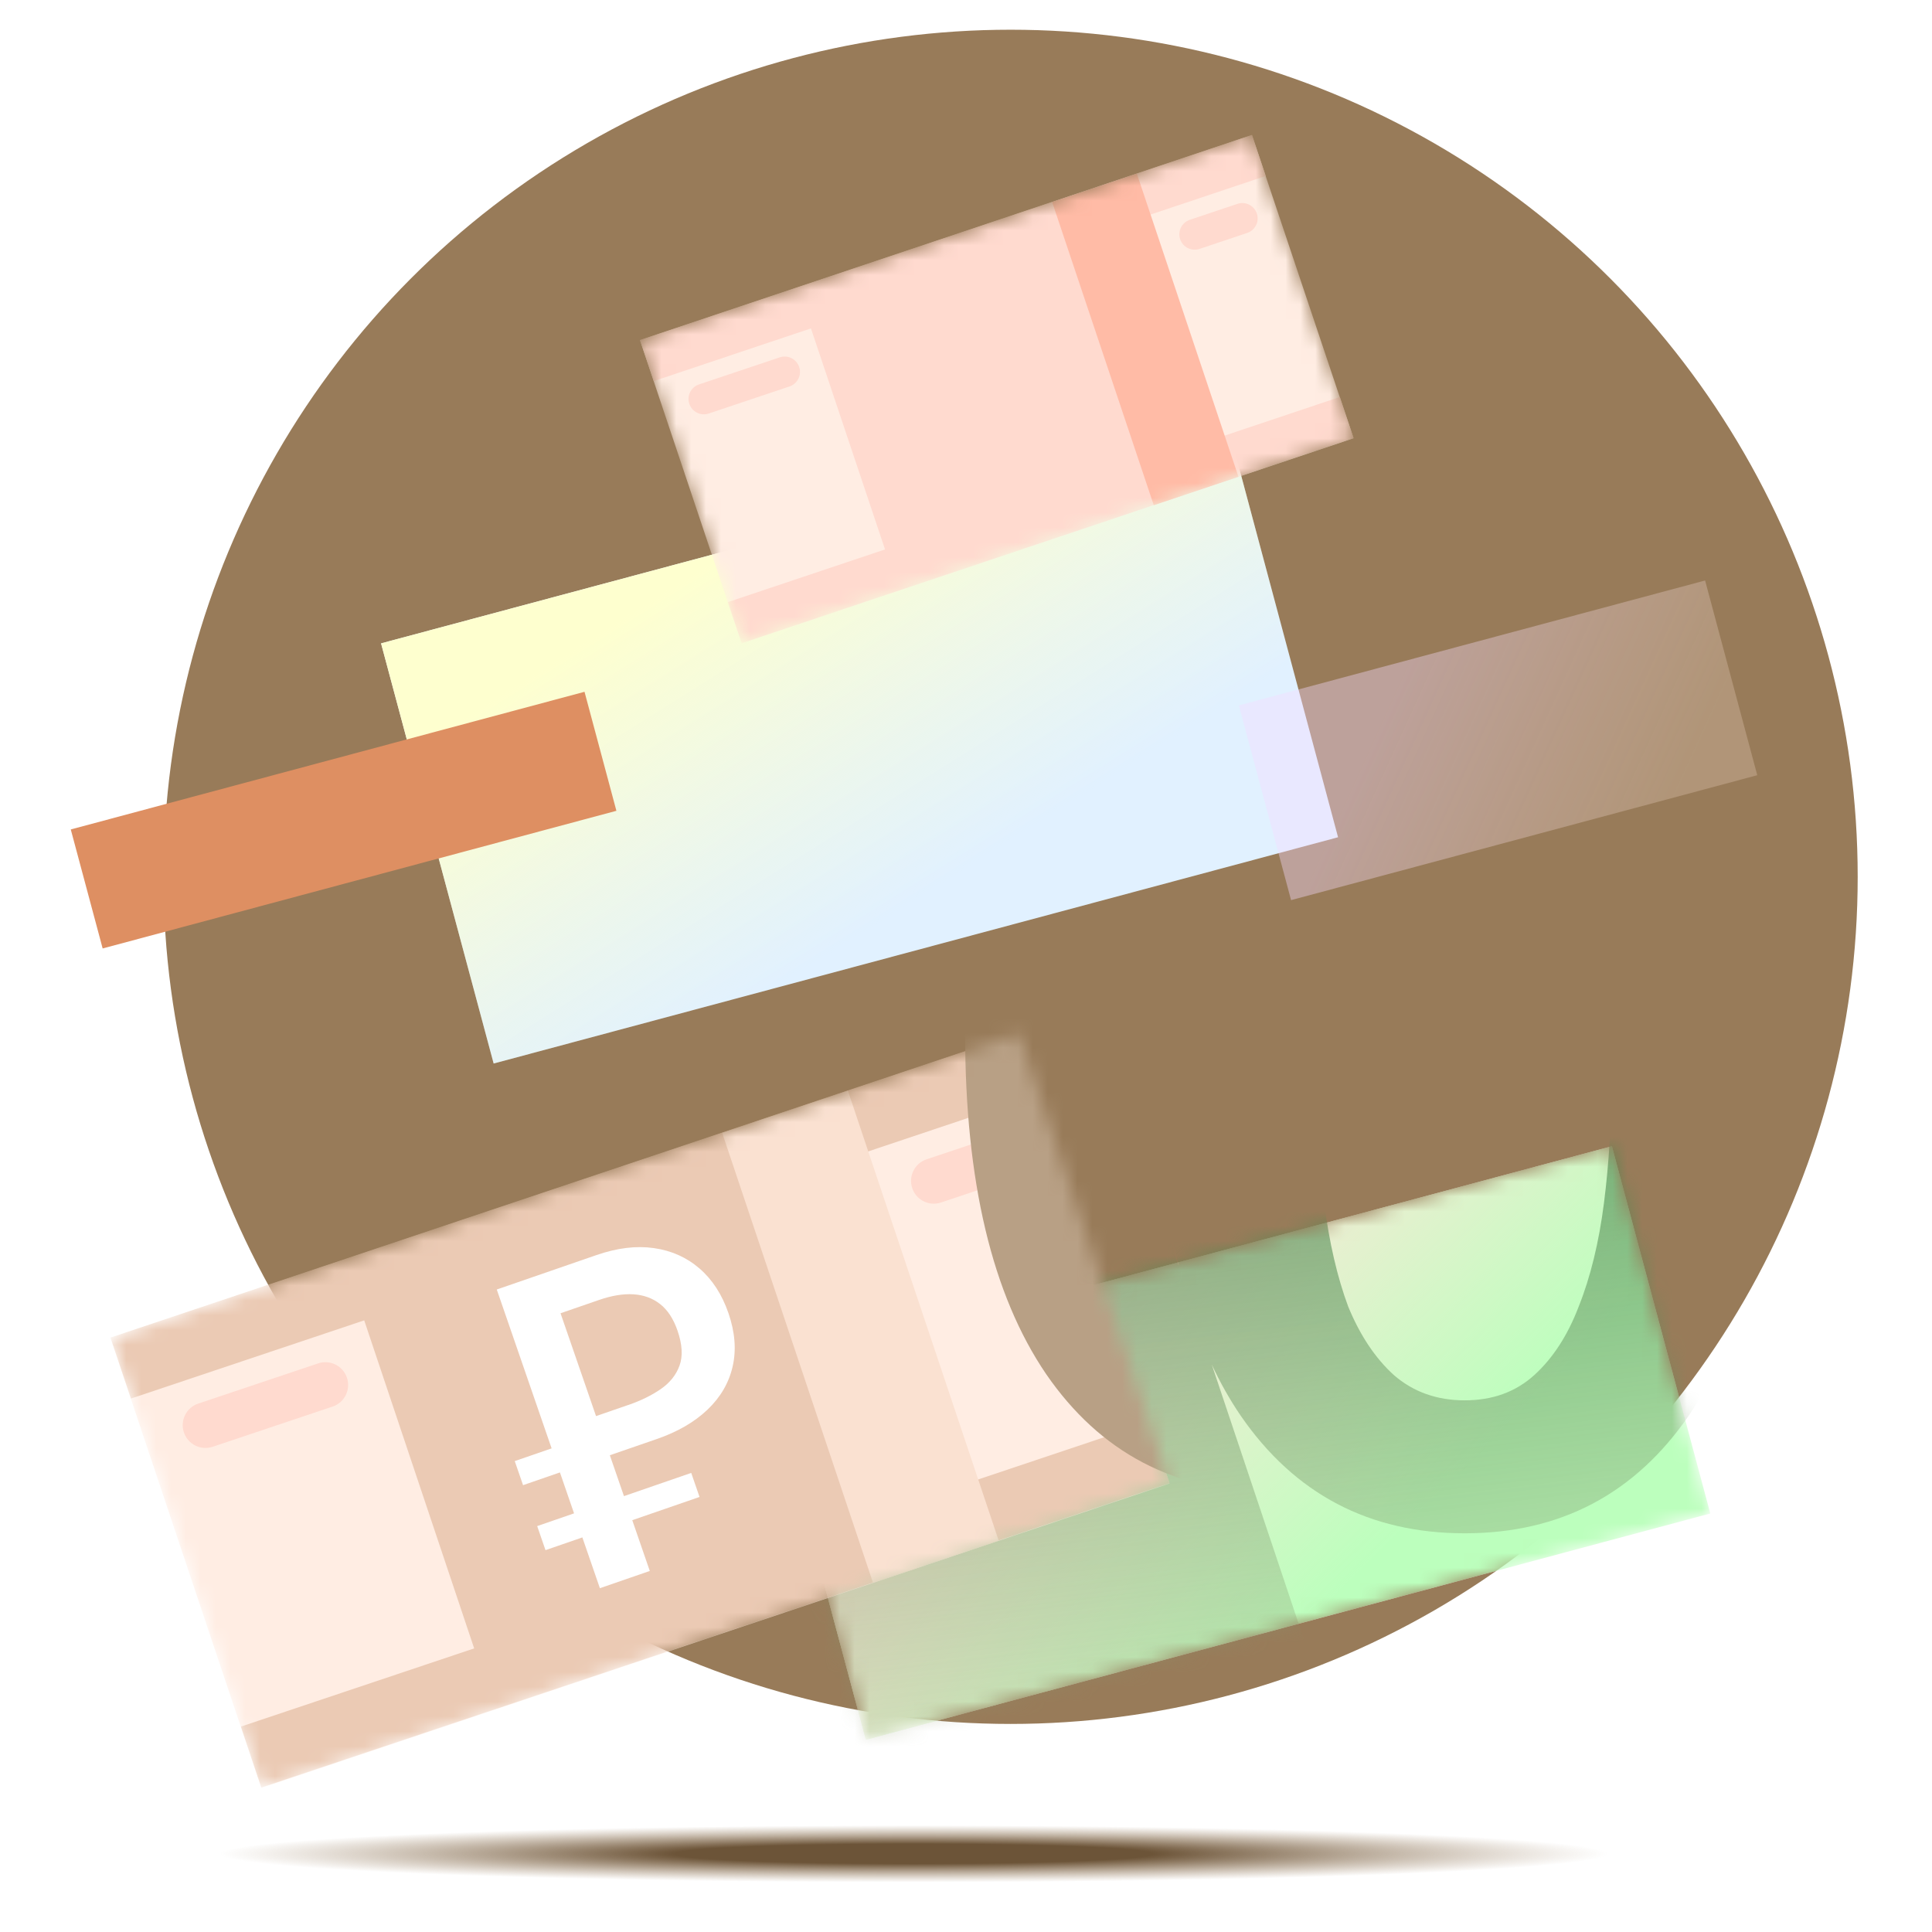
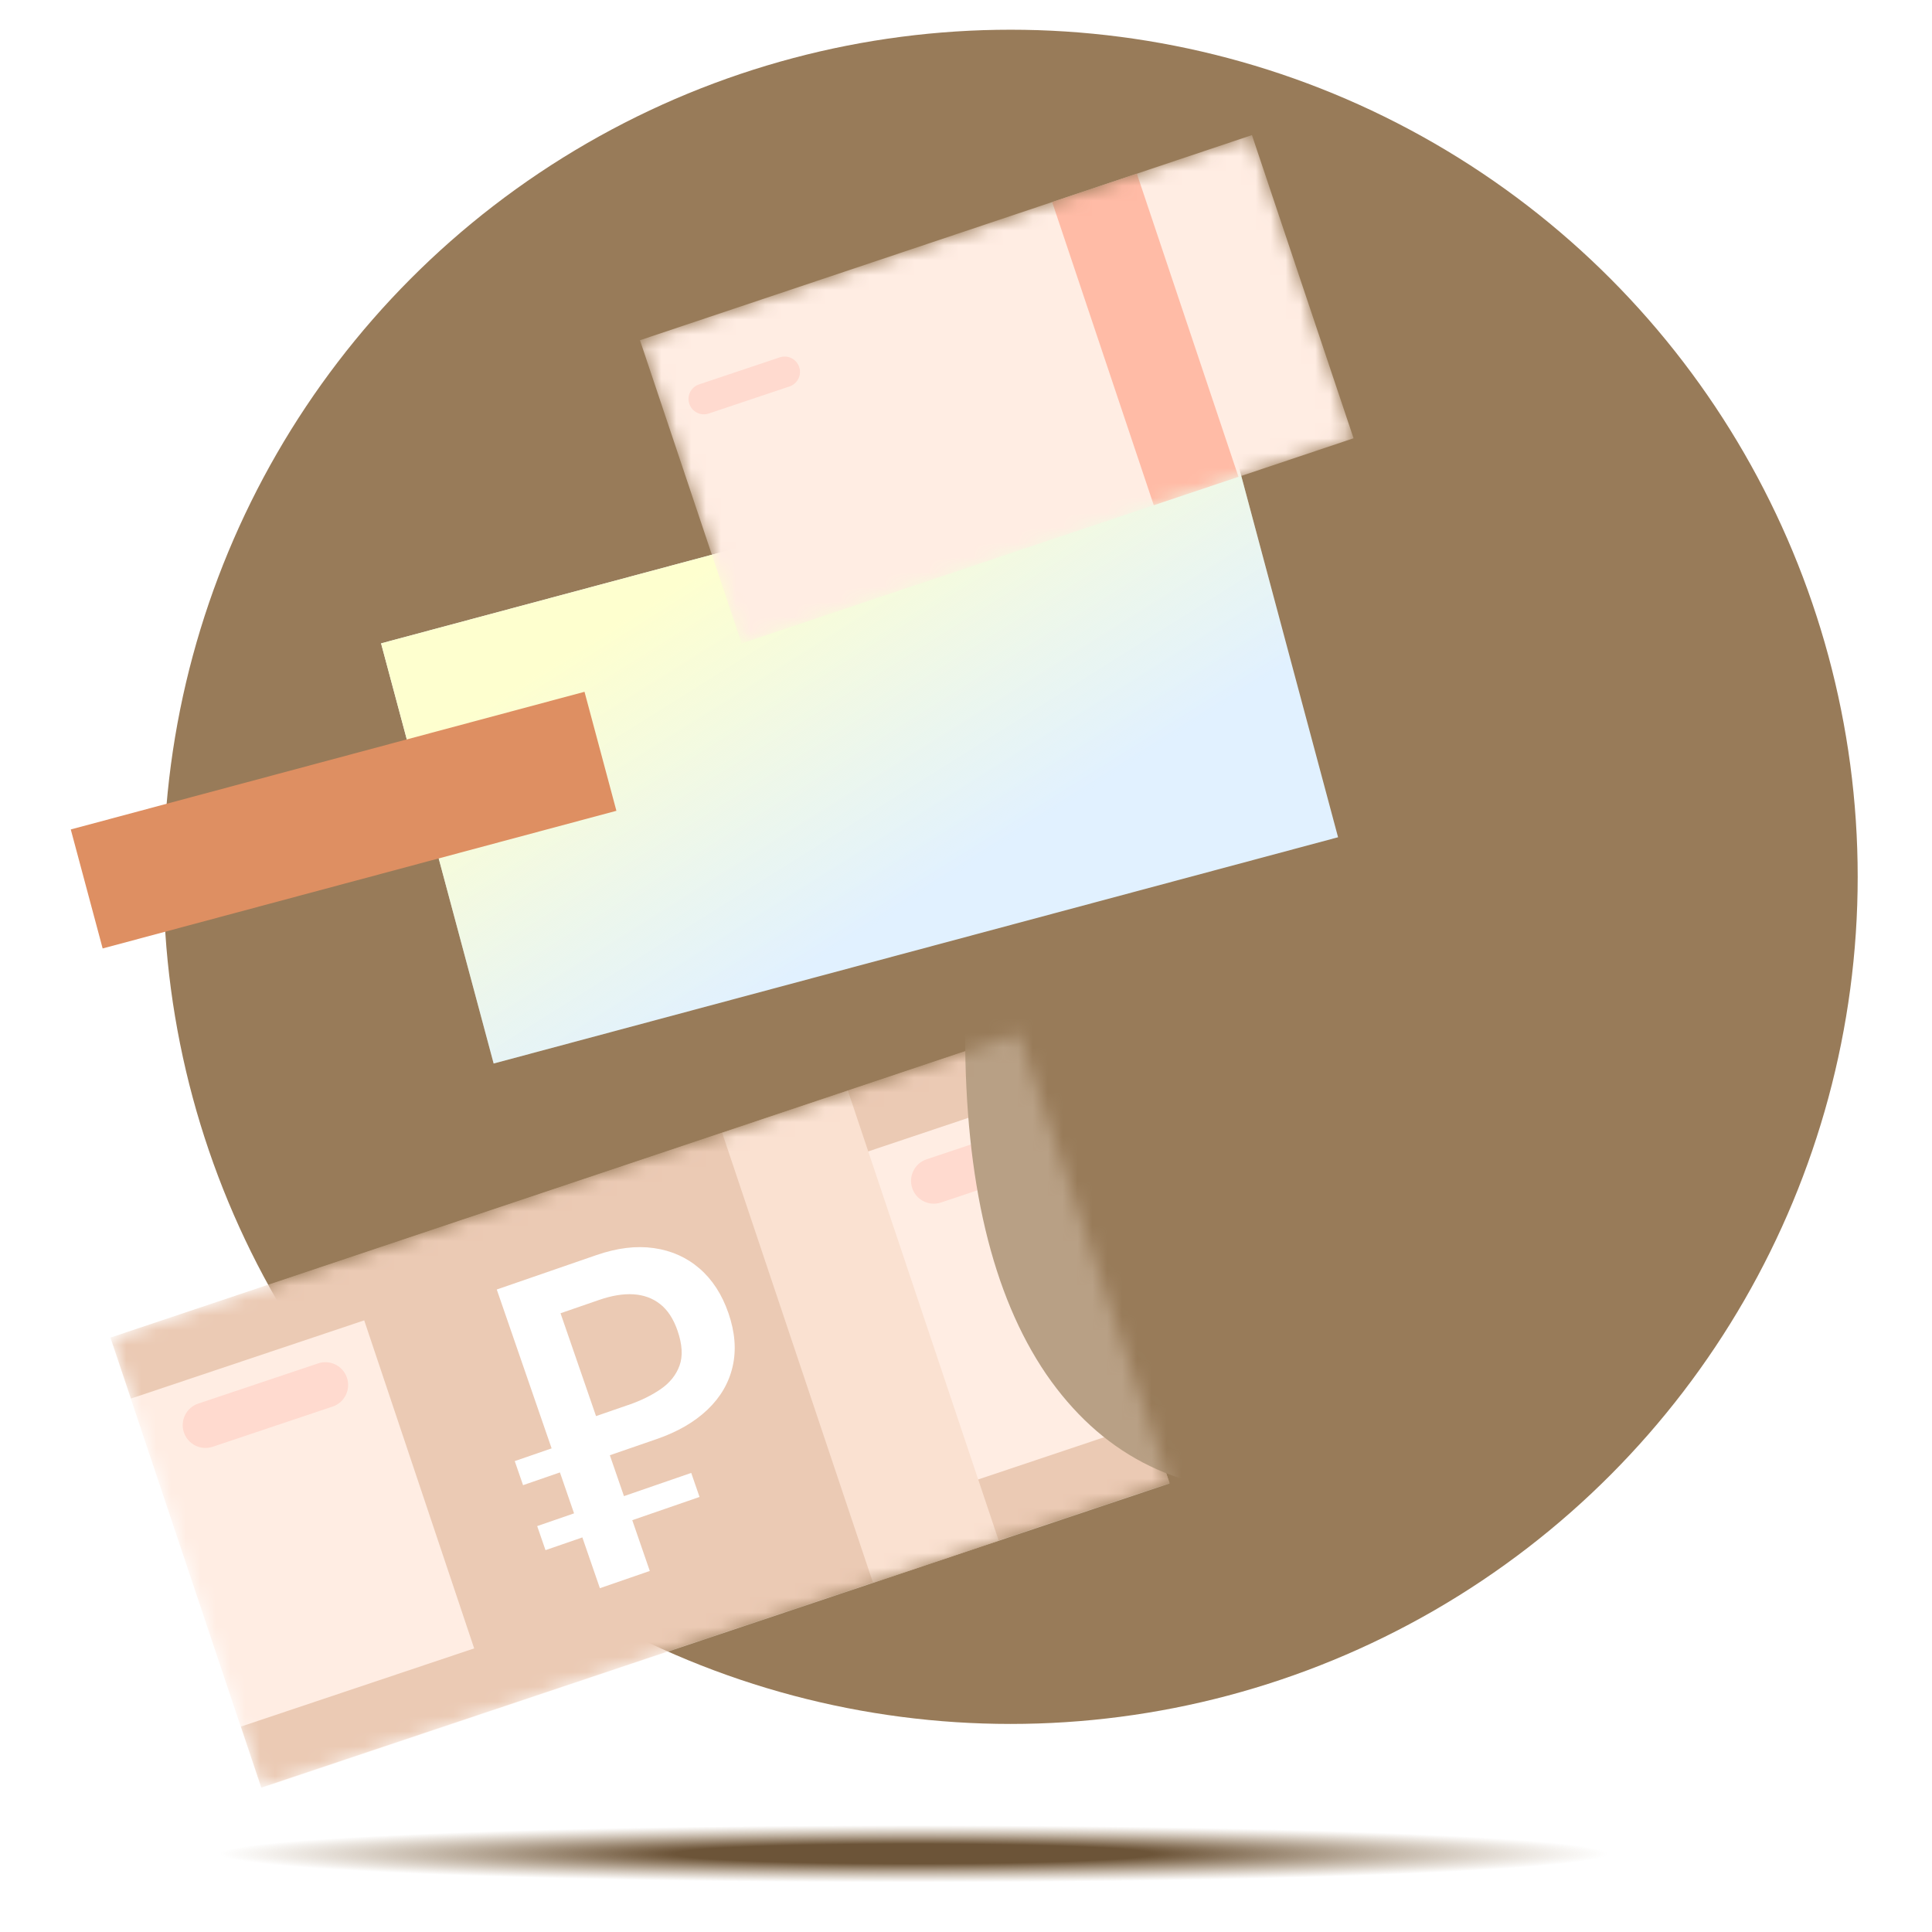
<svg xmlns="http://www.w3.org/2000/svg" width="130" height="130" viewBox="0 0 130 130" fill="none">
  <g clip-path="url(#clip0_26760_19207)">
    <circle cx="68" cy="59" r="57" fill="#987B59" />
    <mask id="mask0_26760_19207" style="mask-type:alpha" maskUnits="userSpaceOnUse" x="0" y="7" width="123" height="123">
      <rect y="7" width="123" height="123" fill="white" />
    </mask>
    <g mask="url(#mask0_26760_19207)">
      <g filter="url(#filter0_f_26760_19207)">
        <rect x="25.641" y="43.291" width="58.824" height="29.268" transform="rotate(-15 25.641 43.291)" fill="#E1F1FF" />
        <rect x="25.641" y="43.291" width="58.824" height="29.268" transform="rotate(-15 25.641 43.291)" fill="url(#paint0_linear_26760_19207)" />
      </g>
      <g filter="url(#filter1_f_26760_19207)">
        <mask id="mask1_26760_19207" style="mask-type:alpha" maskUnits="userSpaceOnUse" x="43" y="9" width="49" height="35">
          <path d="M84.241 9.09L43.062 22.893L49.901 43.294L91.079 29.491L84.241 9.09Z" fill="white" />
        </mask>
        <g mask="url(#mask1_26760_19207)">
          <g filter="url(#filter2_ii_26760_19207)">
            <path d="M84.241 9.09L43.062 22.893L49.901 43.294L91.079 29.491L84.241 9.09Z" fill="#FFEDE3" />
          </g>
          <g filter="url(#filter3_ii_26760_19207)">
-             <path d="M83.921 15.674L80.716 16.748C80.176 16.929 79.591 16.637 79.41 16.097C79.229 15.557 79.52 14.971 80.059 14.791L83.264 13.716C83.804 13.535 84.389 13.827 84.57 14.367C84.751 14.908 84.46 15.493 83.921 15.674Z" fill="#FFDACF" />
-           </g>
+             </g>
          <g filter="url(#filter4_ii_26760_19207)">
            <path d="M53.127 26.002L47.688 27.825C47.149 28.006 46.564 27.715 46.383 27.174C46.202 26.634 46.492 26.049 47.032 25.868L52.471 24.045C53.01 23.864 53.595 24.155 53.776 24.696C53.957 25.236 53.666 25.822 53.127 26.002Z" fill="#FFDACF" />
          </g>
          <g filter="url(#filter5_ii_26760_19207)">
-             <path d="M84.243 9.076L43.065 22.879L43.991 25.642L54.567 22.097L59.552 36.97L48.977 40.515L49.903 43.279L60.478 39.734L60.479 39.736L77.638 33.984L77.638 33.982L91.082 29.476L90.155 26.712L78.655 30.567L73.67 15.694L85.17 11.839L84.243 9.076Z" fill="#FFDACF" />
-           </g>
+             </g>
          <g filter="url(#filter6_ii_26760_19207)">
            <path d="M76.496 11.683L70.797 13.594L77.635 33.995L83.334 32.084L76.496 11.683Z" fill="#FFBBA6" />
          </g>
        </g>
      </g>
      <g filter="url(#filter7_bii_26760_19207)">
        <rect x="4.762" y="55.812" width="35.788" height="8.29" transform="rotate(-15 4.762 55.812)" fill="#DE8F62" />
      </g>
      <mask id="mask2_26760_19207" style="mask-type:alpha" maskUnits="userSpaceOnUse" x="51" y="77" width="65" height="41">
-         <rect x="51.641" y="92.351" width="58.824" height="25.585" transform="rotate(-15 51.641 92.351)" fill="white" />
-       </mask>
+         </mask>
      <g mask="url(#mask2_26760_19207)">
        <g filter="url(#filter8_bii_26760_19207)">
-           <rect x="51.641" y="92.351" width="58.824" height="25.585" transform="rotate(-15 51.641 92.351)" fill="white" />
          <rect x="51.641" y="92.351" width="58.824" height="25.585" transform="rotate(-15 51.641 92.351)" fill="#BCFFBD" />
          <rect x="51.641" y="92.351" width="58.824" height="25.585" transform="rotate(-15 51.641 92.351)" fill="url(#paint1_linear_26760_19207)" />
        </g>
        <g style="mix-blend-mode:multiply" filter="url(#filter9_f_26760_19207)">
          <path fill-rule="evenodd" clip-rule="evenodd" d="M113.637 95.249C117.273 89.909 119.09 82.27 119.09 72.33C119.09 62.39 117.273 54.779 113.637 49.496C110.002 44.157 104.975 41.487 98.557 41.487C95.376 41.487 92.508 42.169 89.952 43.532C87.453 44.895 85.294 46.883 83.477 49.496C81.716 52.109 80.353 55.347 79.387 59.209C78.478 63.015 78.024 67.388 78.024 72.33C78.024 77.142 78.45 81.414 79.301 85.148L78.478 82.69L17.363 103.175L27.512 133.453L88.626 112.967L81.54 91.826C82.115 93.056 82.76 94.197 83.477 95.249C87.112 100.531 92.138 103.172 98.557 103.172C104.975 103.172 110.002 100.531 113.637 95.249ZM107.929 63.725C108.27 66.394 108.44 69.263 108.44 72.33C108.44 75.397 108.27 78.266 107.929 80.935C107.588 83.605 107.02 85.933 106.225 87.921C105.487 89.853 104.493 91.386 103.243 92.522C101.993 93.658 100.431 94.226 98.557 94.226C96.683 94.226 95.092 93.658 93.786 92.522C92.536 91.386 91.514 89.853 90.719 87.921C89.98 85.933 89.441 83.605 89.1 80.935C88.816 78.266 88.674 75.397 88.674 72.33C88.674 69.263 88.816 66.394 89.1 63.725C89.441 61.055 89.98 58.755 90.719 56.823C91.514 54.835 92.536 53.273 93.786 52.137C95.092 51.001 96.683 50.433 98.557 50.433C100.431 50.433 101.993 51.001 103.243 52.137C104.493 53.273 105.487 54.835 106.225 56.823C107.02 58.755 107.588 61.055 107.929 63.725Z" fill="url(#paint2_linear_26760_19207)" />
        </g>
      </g>
      <g filter="url(#filter10_f_26760_19207)">
        <path d="M108.395 124.653C108.395 124.519 108.074 124.385 107.454 124.259C101.73 123.421 83.537 122.815 61.982 122.815C35.824 122.815 14.609 123.717 14.609 124.822C14.609 124.956 14.93 125.089 15.55 125.216C21.294 126.054 39.467 126.659 61.022 126.659C87.18 126.659 108.395 125.758 108.395 124.653Z" fill="url(#paint3_radial_26760_19207)" />
      </g>
      <mask id="mask3_26760_19207" style="mask-type:alpha" maskUnits="userSpaceOnUse" x="7" y="69" width="72" height="52">
        <path d="M68.548 69.545L7.434 90.03L17.582 120.308L78.697 99.823L68.548 69.545Z" fill="white" />
      </mask>
      <g mask="url(#mask3_26760_19207)">
        <g filter="url(#filter11_ii_26760_19207)">
          <path d="M68.548 69.545L7.434 90.03L17.582 120.308L78.697 99.823L68.548 69.545Z" fill="#FFEDE3" />
        </g>
        <g filter="url(#filter12_ii_26760_19207)">
          <path d="M68.076 79.32L63.319 80.914C62.518 81.183 61.65 80.75 61.382 79.948C61.113 79.146 61.544 78.277 62.345 78.009L67.102 76.415C67.902 76.146 68.77 76.579 69.039 77.381C69.308 78.183 68.876 79.052 68.076 79.32Z" fill="#FFDACF" />
        </g>
        <g filter="url(#filter13_ii_26760_19207)">
          <path d="M22.383 94.644L14.311 97.35C13.51 97.618 12.643 97.185 12.374 96.383C12.105 95.581 12.537 94.713 13.337 94.445L21.409 91.739C22.21 91.47 23.078 91.903 23.346 92.705C23.615 93.507 23.184 94.376 22.383 94.644Z" fill="#FFDACF" />
        </g>
        <g filter="url(#filter14_ii_26760_19207)">
          <path d="M68.551 69.518L7.437 90.003L8.812 94.105L24.507 88.844L31.906 110.917L16.211 116.178L17.585 120.279L33.281 115.018L33.282 115.021L58.748 106.485L58.747 106.482L78.7 99.794L77.325 95.693L60.258 101.414L52.859 79.34L69.926 73.62L68.551 69.518Z" fill="#EBCAB4" />
        </g>
        <g filter="url(#filter15_ii_26760_19207)">
          <path d="M43.717 105.708L40.365 106.866L37.676 99.076L35.195 99.933L34.636 98.314L37.117 97.458L33.426 86.768L40.145 84.448C41.534 83.968 42.817 83.813 43.999 83.982C45.181 84.15 46.203 84.607 47.068 85.353C47.931 86.1 48.581 87.098 49.015 88.357C49.456 89.633 49.552 90.825 49.301 91.934C49.05 93.043 48.485 94.014 47.608 94.851C46.73 95.688 45.591 96.347 44.194 96.829L41.035 97.92L43.723 105.706L43.717 105.708ZM46.511 99.109L47.07 100.727L36.705 104.306L36.146 102.687L46.511 99.109ZM42.276 94.54C43.113 94.251 43.838 93.896 44.454 93.473C45.067 93.052 45.493 92.525 45.724 91.888C45.955 91.255 45.911 90.47 45.589 89.537C45.314 88.74 44.924 88.144 44.419 87.749C43.915 87.353 43.313 87.134 42.622 87.091C41.93 87.049 41.16 87.177 40.314 87.469L37.717 88.366L40.106 95.286L42.275 94.537L42.276 94.54Z" fill="white" />
        </g>
        <g filter="url(#filter16_ii_26760_19207)">
          <path d="M57.052 73.388L48.594 76.224L58.743 106.501L67.201 103.666L57.052 73.388Z" fill="#FAE1D1" />
        </g>
        <g filter="url(#filter17_f_26760_19207)">
          <path d="M106.008 69.543C106.008 79.483 104.19 87.122 100.555 92.462C96.92 97.744 91.893 100.385 85.475 100.385C79.056 100.385 74.029 97.744 70.394 92.462C66.759 87.122 64.941 79.483 64.941 69.543C64.941 64.601 65.396 60.227 66.305 56.422C67.27 52.559 68.633 49.322 70.394 46.709C72.212 44.096 74.37 42.108 76.87 40.745C79.425 39.382 82.294 38.7 85.475 38.7C91.893 38.7 96.92 41.37 100.555 46.709C104.19 51.992 106.008 59.603 106.008 69.543ZM95.358 69.543C95.358 66.475 95.188 63.607 94.847 60.938C94.506 58.268 93.938 55.968 93.143 54.036C92.404 52.048 91.41 50.486 90.161 49.35C88.911 48.214 87.349 47.646 85.475 47.646C83.6 47.646 82.01 48.214 80.704 49.35C79.454 50.486 78.431 52.048 77.636 54.036C76.898 55.968 76.358 58.268 76.017 60.938C75.734 63.607 75.591 66.475 75.591 69.543C75.591 72.61 75.734 75.478 76.017 78.148C76.358 80.818 76.898 83.146 77.636 85.134C78.431 87.066 79.454 88.599 80.704 89.735C82.01 90.871 83.6 91.439 85.475 91.439C87.349 91.439 88.911 90.871 90.161 89.735C91.41 88.599 92.404 87.066 93.143 85.134C93.938 83.146 94.506 80.818 94.847 78.148C95.188 75.478 95.358 72.61 95.358 69.543Z" fill="#B8A085" />
        </g>
      </g>
      <g filter="url(#filter18_bii_26760_19207)">
-         <rect x="83.363" y="47.465" width="32.476" height="13.565" transform="rotate(-15 83.363 47.465)" fill="url(#paint4_linear_26760_19207)" fill-opacity="0.4" />
-       </g>
+         </g>
    </g>
  </g>
  <defs>
    <filter id="filter0_f_26760_19207" x="22.08" y="24.506" width="71.516" height="50.617" filterUnits="userSpaceOnUse" color-interpolation-filters="sRGB">
      <feFlood flood-opacity="0" result="BackgroundImageFix" />
      <feBlend mode="normal" in="SourceGraphic" in2="BackgroundImageFix" result="shape" />
      <feGaussianBlur stdDeviation="1.78" result="effect1_foregroundBlur_26760_19207" />
    </filter>
    <filter id="filter1_f_26760_19207" x="41.282" y="7.31" width="51.576" height="37.765" filterUnits="userSpaceOnUse" color-interpolation-filters="sRGB">
      <feFlood flood-opacity="0" result="BackgroundImageFix" />
      <feBlend mode="normal" in="SourceGraphic" in2="BackgroundImageFix" result="shape" />
      <feGaussianBlur stdDeviation="0.89" result="effect1_foregroundBlur_26760_19207" />
    </filter>
    <filter id="filter2_ii_26760_19207" x="42.617" y="8.645" width="48.906" height="35.094" filterUnits="userSpaceOnUse" color-interpolation-filters="sRGB">
      <feFlood flood-opacity="0" result="BackgroundImageFix" />
      <feBlend mode="normal" in="SourceGraphic" in2="BackgroundImageFix" result="shape" />
      <feColorMatrix in="SourceAlpha" type="matrix" values="0 0 0 0 0 0 0 0 0 0 0 0 0 0 0 0 0 0 127 0" result="hardAlpha" />
      <feOffset dx="-0.445" dy="-0.445" />
      <feGaussianBlur stdDeviation="0.223" />
      <feComposite in2="hardAlpha" operator="arithmetic" k2="-1" k3="1" />
      <feColorMatrix type="matrix" values="0 0 0 0 0.971 0 0 0 0 0.744 0 0 0 0 0.744 0 0 0 1 0" />
      <feBlend mode="normal" in2="shape" result="effect1_innerShadow_26760_19207" />
      <feColorMatrix in="SourceAlpha" type="matrix" values="0 0 0 0 0 0 0 0 0 0 0 0 0 0 0 0 0 0 127 0" result="hardAlpha" />
      <feOffset dx="0.445" dy="0.445" />
      <feGaussianBlur stdDeviation="0.223" />
      <feComposite in2="hardAlpha" operator="arithmetic" k2="-1" k3="1" />
      <feColorMatrix type="matrix" values="0 0 0 0 1 0 0 0 0 0.962 0 0 0 0 0.94 0 0 0 1 0" />
      <feBlend mode="normal" in2="effect1_innerShadow_26760_19207" result="effect2_innerShadow_26760_19207" />
    </filter>
    <filter id="filter3_ii_26760_19207" x="78.91" y="13.218" width="6.16" height="4.029" filterUnits="userSpaceOnUse" color-interpolation-filters="sRGB">
      <feFlood flood-opacity="0" result="BackgroundImageFix" />
      <feBlend mode="normal" in="SourceGraphic" in2="BackgroundImageFix" result="shape" />
      <feColorMatrix in="SourceAlpha" type="matrix" values="0 0 0 0 0 0 0 0 0 0 0 0 0 0 0 0 0 0 127 0" result="hardAlpha" />
      <feOffset dx="-0.445" dy="-0.445" />
      <feGaussianBlur stdDeviation="0.223" />
      <feComposite in2="hardAlpha" operator="arithmetic" k2="-1" k3="1" />
      <feColorMatrix type="matrix" values="0 0 0 0 0.971 0 0 0 0 0.744 0 0 0 0 0.744 0 0 0 1 0" />
      <feBlend mode="normal" in2="shape" result="effect1_innerShadow_26760_19207" />
      <feColorMatrix in="SourceAlpha" type="matrix" values="0 0 0 0 0 0 0 0 0 0 0 0 0 0 0 0 0 0 127 0" result="hardAlpha" />
      <feOffset dx="0.445" dy="0.445" />
      <feGaussianBlur stdDeviation="0.223" />
      <feComposite in2="hardAlpha" operator="arithmetic" k2="-1" k3="1" />
      <feColorMatrix type="matrix" values="0 0 0 0 1 0 0 0 0 0.962 0 0 0 0 0.94 0 0 0 1 0" />
      <feBlend mode="normal" in2="effect1_innerShadow_26760_19207" result="effect2_innerShadow_26760_19207" />
    </filter>
    <filter id="filter4_ii_26760_19207" x="45.883" y="23.546" width="8.39" height="4.778" filterUnits="userSpaceOnUse" color-interpolation-filters="sRGB">
      <feFlood flood-opacity="0" result="BackgroundImageFix" />
      <feBlend mode="normal" in="SourceGraphic" in2="BackgroundImageFix" result="shape" />
      <feColorMatrix in="SourceAlpha" type="matrix" values="0 0 0 0 0 0 0 0 0 0 0 0 0 0 0 0 0 0 127 0" result="hardAlpha" />
      <feOffset dx="-0.445" dy="-0.445" />
      <feGaussianBlur stdDeviation="0.223" />
      <feComposite in2="hardAlpha" operator="arithmetic" k2="-1" k3="1" />
      <feColorMatrix type="matrix" values="0 0 0 0 0.971 0 0 0 0 0.744 0 0 0 0 0.744 0 0 0 1 0" />
      <feBlend mode="normal" in2="shape" result="effect1_innerShadow_26760_19207" />
      <feColorMatrix in="SourceAlpha" type="matrix" values="0 0 0 0 0 0 0 0 0 0 0 0 0 0 0 0 0 0 127 0" result="hardAlpha" />
      <feOffset dx="0.445" dy="0.445" />
      <feGaussianBlur stdDeviation="0.223" />
      <feComposite in2="hardAlpha" operator="arithmetic" k2="-1" k3="1" />
      <feColorMatrix type="matrix" values="0 0 0 0 1 0 0 0 0 0.962 0 0 0 0 0.94 0 0 0 1 0" />
      <feBlend mode="normal" in2="effect1_innerShadow_26760_19207" result="effect2_innerShadow_26760_19207" />
    </filter>
    <filter id="filter5_ii_26760_19207" x="42.621" y="8.631" width="48.906" height="35.092" filterUnits="userSpaceOnUse" color-interpolation-filters="sRGB">
      <feFlood flood-opacity="0" result="BackgroundImageFix" />
      <feBlend mode="normal" in="SourceGraphic" in2="BackgroundImageFix" result="shape" />
      <feColorMatrix in="SourceAlpha" type="matrix" values="0 0 0 0 0 0 0 0 0 0 0 0 0 0 0 0 0 0 127 0" result="hardAlpha" />
      <feOffset dx="-0.445" dy="-0.445" />
      <feGaussianBlur stdDeviation="0.223" />
      <feComposite in2="hardAlpha" operator="arithmetic" k2="-1" k3="1" />
      <feColorMatrix type="matrix" values="0 0 0 0 0.971 0 0 0 0 0.744 0 0 0 0 0.744 0 0 0 1 0" />
      <feBlend mode="normal" in2="shape" result="effect1_innerShadow_26760_19207" />
      <feColorMatrix in="SourceAlpha" type="matrix" values="0 0 0 0 0 0 0 0 0 0 0 0 0 0 0 0 0 0 127 0" result="hardAlpha" />
      <feOffset dx="0.445" dy="0.445" />
      <feGaussianBlur stdDeviation="0.223" />
      <feComposite in2="hardAlpha" operator="arithmetic" k2="-1" k3="1" />
      <feColorMatrix type="matrix" values="0 0 0 0 1 0 0 0 0 0.962 0 0 0 0 0.94 0 0 0 1 0" />
      <feBlend mode="normal" in2="effect1_innerShadow_26760_19207" result="effect2_innerShadow_26760_19207" />
    </filter>
    <filter id="filter6_ii_26760_19207" x="70.352" y="11.239" width="13.429" height="23.202" filterUnits="userSpaceOnUse" color-interpolation-filters="sRGB">
      <feFlood flood-opacity="0" result="BackgroundImageFix" />
      <feBlend mode="normal" in="SourceGraphic" in2="BackgroundImageFix" result="shape" />
      <feColorMatrix in="SourceAlpha" type="matrix" values="0 0 0 0 0 0 0 0 0 0 0 0 0 0 0 0 0 0 127 0" result="hardAlpha" />
      <feOffset dx="-0.445" dy="-0.445" />
      <feGaussianBlur stdDeviation="0.223" />
      <feComposite in2="hardAlpha" operator="arithmetic" k2="-1" k3="1" />
      <feColorMatrix type="matrix" values="0 0 0 0 0.925 0 0 0 0 0.61 0 0 0 0 0.59 0 0 0 1 0" />
      <feBlend mode="normal" in2="shape" result="effect1_innerShadow_26760_19207" />
      <feColorMatrix in="SourceAlpha" type="matrix" values="0 0 0 0 0 0 0 0 0 0 0 0 0 0 0 0 0 0 127 0" result="hardAlpha" />
      <feOffset dx="0.445" dy="0.445" />
      <feGaussianBlur stdDeviation="0.223" />
      <feComposite in2="hardAlpha" operator="arithmetic" k2="-1" k3="1" />
      <feColorMatrix type="matrix" values="0 0 0 0 1 0 0 0 0 0.892 0 0 0 0 0.858 0 0 0 1 0" />
      <feBlend mode="normal" in2="effect1_innerShadow_26760_19207" result="effect2_innerShadow_26760_19207" />
    </filter>
    <filter id="filter7_bii_26760_19207" x="1.201" y="42.989" width="43.836" height="24.39" filterUnits="userSpaceOnUse" color-interpolation-filters="sRGB">
      <feFlood flood-opacity="0" result="BackgroundImageFix" />
      <feGaussianBlur in="BackgroundImageFix" stdDeviation="1.78" />
      <feComposite in2="SourceAlpha" operator="in" result="effect1_backgroundBlur_26760_19207" />
      <feBlend mode="normal" in="SourceGraphic" in2="effect1_backgroundBlur_26760_19207" result="shape" />
      <feColorMatrix in="SourceAlpha" type="matrix" values="0 0 0 0 0 0 0 0 0 0 0 0 0 0 0 0 0 0 127 0" result="hardAlpha" />
      <feOffset dx="-0.445" dy="-0.445" />
      <feGaussianBlur stdDeviation="0.223" />
      <feComposite in2="hardAlpha" operator="arithmetic" k2="-1" k3="1" />
      <feColorMatrix type="matrix" values="0 0 0 0 0.988 0 0 0 0 0.728 0 0 0 0 0.581 0 0 0 1 0" />
      <feBlend mode="normal" in2="shape" result="effect2_innerShadow_26760_19207" />
      <feColorMatrix in="SourceAlpha" type="matrix" values="0 0 0 0 0 0 0 0 0 0 0 0 0 0 0 0 0 0 127 0" result="hardAlpha" />
      <feOffset dx="0.445" dy="0.445" />
      <feGaussianBlur stdDeviation="0.223" />
      <feComposite in2="hardAlpha" operator="arithmetic" k2="-1" k3="1" />
      <feColorMatrix type="matrix" values="0 0 0 0 0.994 0 0 0 0 1 0 0 0 0 0.958 0 0 0 1 0" />
      <feBlend mode="normal" in2="effect2_innerShadow_26760_19207" result="effect3_innerShadow_26760_19207" />
    </filter>
    <filter id="filter8_bii_26760_19207" x="49.86" y="75.346" width="67.002" height="43.498" filterUnits="userSpaceOnUse" color-interpolation-filters="sRGB">
      <feFlood flood-opacity="0" result="BackgroundImageFix" />
      <feGaussianBlur in="BackgroundImageFix" stdDeviation="0.89" />
      <feComposite in2="SourceAlpha" operator="in" result="effect1_backgroundBlur_26760_19207" />
      <feBlend mode="normal" in="SourceGraphic" in2="effect1_backgroundBlur_26760_19207" result="shape" />
      <feColorMatrix in="SourceAlpha" type="matrix" values="0 0 0 0 0 0 0 0 0 0 0 0 0 0 0 0 0 0 127 0" result="hardAlpha" />
      <feOffset dx="-0.89" />
      <feGaussianBlur stdDeviation="0.445" />
      <feComposite in2="hardAlpha" operator="arithmetic" k2="-1" k3="1" />
      <feColorMatrix type="matrix" values="0 0 0 0 0.368 0 0 0 0 0.739 0 0 0 0 0.971 0 0 0 1 0" />
      <feBlend mode="normal" in2="shape" result="effect2_innerShadow_26760_19207" />
      <feColorMatrix in="SourceAlpha" type="matrix" values="0 0 0 0 0 0 0 0 0 0 0 0 0 0 0 0 0 0 127 0" result="hardAlpha" />
      <feOffset dx="0.89" />
      <feGaussianBlur stdDeviation="0.267" />
      <feComposite in2="hardAlpha" operator="arithmetic" k2="-1" k3="1" />
      <feColorMatrix type="matrix" values="0 0 0 0 1 0 0 0 0 0.906 0 0 0 0 0.855 0 0 0 1 0" />
      <feBlend mode="normal" in2="effect2_innerShadow_26760_19207" result="effect3_innerShadow_26760_19207" />
    </filter>
    <filter id="filter9_f_26760_19207" x="12.023" y="36.147" width="112.408" height="102.646" filterUnits="userSpaceOnUse" color-interpolation-filters="sRGB">
      <feFlood flood-opacity="0" result="BackgroundImageFix" />
      <feBlend mode="normal" in="SourceGraphic" in2="BackgroundImageFix" result="shape" />
      <feGaussianBlur stdDeviation="2.67" result="effect1_foregroundBlur_26760_19207" />
    </filter>
    <filter id="filter10_f_26760_19207" x="11.939" y="120.145" width="99.126" height="9.184" filterUnits="userSpaceOnUse" color-interpolation-filters="sRGB">
      <feFlood flood-opacity="0" result="BackgroundImageFix" />
      <feBlend mode="normal" in="SourceGraphic" in2="BackgroundImageFix" result="shape" />
      <feGaussianBlur stdDeviation="1.335" result="effect1_foregroundBlur_26760_19207" />
    </filter>
    <filter id="filter11_ii_26760_19207" x="6.989" y="69.1" width="72.152" height="51.653" filterUnits="userSpaceOnUse" color-interpolation-filters="sRGB">
      <feFlood flood-opacity="0" result="BackgroundImageFix" />
      <feBlend mode="normal" in="SourceGraphic" in2="BackgroundImageFix" result="shape" />
      <feColorMatrix in="SourceAlpha" type="matrix" values="0 0 0 0 0 0 0 0 0 0 0 0 0 0 0 0 0 0 127 0" result="hardAlpha" />
      <feOffset dx="-0.445" dy="-0.445" />
      <feGaussianBlur stdDeviation="0.223" />
      <feComposite in2="hardAlpha" operator="arithmetic" k2="-1" k3="1" />
      <feColorMatrix type="matrix" values="0 0 0 0 0.971 0 0 0 0 0.744 0 0 0 0 0.744 0 0 0 1 0" />
      <feBlend mode="normal" in2="shape" result="effect1_innerShadow_26760_19207" />
      <feColorMatrix in="SourceAlpha" type="matrix" values="0 0 0 0 0 0 0 0 0 0 0 0 0 0 0 0 0 0 127 0" result="hardAlpha" />
      <feOffset dx="0.445" dy="0.445" />
      <feGaussianBlur stdDeviation="0.223" />
      <feComposite in2="hardAlpha" operator="arithmetic" k2="-1" k3="1" />
      <feColorMatrix type="matrix" values="0 0 0 0 1 0 0 0 0 0.962 0 0 0 0 0.94 0 0 0 1 0" />
      <feBlend mode="normal" in2="effect1_innerShadow_26760_19207" result="effect2_innerShadow_26760_19207" />
    </filter>
    <filter id="filter12_ii_26760_19207" x="60.856" y="75.89" width="8.707" height="5.549" filterUnits="userSpaceOnUse" color-interpolation-filters="sRGB">
      <feFlood flood-opacity="0" result="BackgroundImageFix" />
      <feBlend mode="normal" in="SourceGraphic" in2="BackgroundImageFix" result="shape" />
      <feColorMatrix in="SourceAlpha" type="matrix" values="0 0 0 0 0 0 0 0 0 0 0 0 0 0 0 0 0 0 127 0" result="hardAlpha" />
      <feOffset dx="-0.445" dy="-0.445" />
      <feGaussianBlur stdDeviation="0.223" />
      <feComposite in2="hardAlpha" operator="arithmetic" k2="-1" k3="1" />
      <feColorMatrix type="matrix" values="0 0 0 0 0.971 0 0 0 0 0.744 0 0 0 0 0.744 0 0 0 1 0" />
      <feBlend mode="normal" in2="shape" result="effect1_innerShadow_26760_19207" />
      <feColorMatrix in="SourceAlpha" type="matrix" values="0 0 0 0 0 0 0 0 0 0 0 0 0 0 0 0 0 0 127 0" result="hardAlpha" />
      <feOffset dx="0.445" dy="0.445" />
      <feGaussianBlur stdDeviation="0.223" />
      <feComposite in2="hardAlpha" operator="arithmetic" k2="-1" k3="1" />
      <feColorMatrix type="matrix" values="0 0 0 0 1 0 0 0 0 0.962 0 0 0 0 0.94 0 0 0 1 0" />
      <feBlend mode="normal" in2="effect1_innerShadow_26760_19207" result="effect2_innerShadow_26760_19207" />
    </filter>
    <filter id="filter13_ii_26760_19207" x="11.848" y="91.214" width="12.023" height="6.661" filterUnits="userSpaceOnUse" color-interpolation-filters="sRGB">
      <feFlood flood-opacity="0" result="BackgroundImageFix" />
      <feBlend mode="normal" in="SourceGraphic" in2="BackgroundImageFix" result="shape" />
      <feColorMatrix in="SourceAlpha" type="matrix" values="0 0 0 0 0 0 0 0 0 0 0 0 0 0 0 0 0 0 127 0" result="hardAlpha" />
      <feOffset dx="-0.445" dy="-0.445" />
      <feGaussianBlur stdDeviation="0.223" />
      <feComposite in2="hardAlpha" operator="arithmetic" k2="-1" k3="1" />
      <feColorMatrix type="matrix" values="0 0 0 0 0.971 0 0 0 0 0.744 0 0 0 0 0.744 0 0 0 1 0" />
      <feBlend mode="normal" in2="shape" result="effect1_innerShadow_26760_19207" />
      <feColorMatrix in="SourceAlpha" type="matrix" values="0 0 0 0 0 0 0 0 0 0 0 0 0 0 0 0 0 0 127 0" result="hardAlpha" />
      <feOffset dx="0.445" dy="0.445" />
      <feGaussianBlur stdDeviation="0.223" />
      <feComposite in2="hardAlpha" operator="arithmetic" k2="-1" k3="1" />
      <feColorMatrix type="matrix" values="0 0 0 0 1 0 0 0 0 0.962 0 0 0 0 0.94 0 0 0 1 0" />
      <feBlend mode="normal" in2="effect1_innerShadow_26760_19207" result="effect2_innerShadow_26760_19207" />
    </filter>
    <filter id="filter14_ii_26760_19207" x="6.992" y="69.073" width="72.152" height="51.651" filterUnits="userSpaceOnUse" color-interpolation-filters="sRGB">
      <feFlood flood-opacity="0" result="BackgroundImageFix" />
      <feBlend mode="normal" in="SourceGraphic" in2="BackgroundImageFix" result="shape" />
      <feColorMatrix in="SourceAlpha" type="matrix" values="0 0 0 0 0 0 0 0 0 0 0 0 0 0 0 0 0 0 127 0" result="hardAlpha" />
      <feOffset dx="-0.445" dy="-0.445" />
      <feGaussianBlur stdDeviation="0.223" />
      <feComposite in2="hardAlpha" operator="arithmetic" k2="-1" k3="1" />
      <feColorMatrix type="matrix" values="0 0 0 0 0.971 0 0 0 0 0.744 0 0 0 0 0.744 0 0 0 1 0" />
      <feBlend mode="normal" in2="shape" result="effect1_innerShadow_26760_19207" />
      <feColorMatrix in="SourceAlpha" type="matrix" values="0 0 0 0 0 0 0 0 0 0 0 0 0 0 0 0 0 0 127 0" result="hardAlpha" />
      <feOffset dx="0.445" dy="0.445" />
      <feGaussianBlur stdDeviation="0.223" />
      <feComposite in2="hardAlpha" operator="arithmetic" k2="-1" k3="1" />
      <feColorMatrix type="matrix" values="0 0 0 0 1 0 0 0 0 0.962 0 0 0 0 0.94 0 0 0 1 0" />
      <feBlend mode="normal" in2="effect1_innerShadow_26760_19207" result="effect2_innerShadow_26760_19207" />
    </filter>
    <filter id="filter15_ii_26760_19207" x="32.981" y="83.471" width="16.902" height="23.84" filterUnits="userSpaceOnUse" color-interpolation-filters="sRGB">
      <feFlood flood-opacity="0" result="BackgroundImageFix" />
      <feBlend mode="normal" in="SourceGraphic" in2="BackgroundImageFix" result="shape" />
      <feColorMatrix in="SourceAlpha" type="matrix" values="0 0 0 0 0 0 0 0 0 0 0 0 0 0 0 0 0 0 127 0" result="hardAlpha" />
      <feOffset dx="-0.445" dy="-0.445" />
      <feGaussianBlur stdDeviation="0.223" />
      <feComposite in2="hardAlpha" operator="arithmetic" k2="-1" k3="1" />
      <feColorMatrix type="matrix" values="0 0 0 0 0.971 0 0 0 0 0.744 0 0 0 0 0.744 0 0 0 1 0" />
      <feBlend mode="normal" in2="shape" result="effect1_innerShadow_26760_19207" />
      <feColorMatrix in="SourceAlpha" type="matrix" values="0 0 0 0 0 0 0 0 0 0 0 0 0 0 0 0 0 0 127 0" result="hardAlpha" />
      <feOffset dx="0.445" dy="0.445" />
      <feGaussianBlur stdDeviation="0.223" />
      <feComposite in2="hardAlpha" operator="arithmetic" k2="-1" k3="1" />
      <feColorMatrix type="matrix" values="0 0 0 0 1 0 0 0 0 0.962 0 0 0 0 0.94 0 0 0 1 0" />
      <feBlend mode="normal" in2="effect1_innerShadow_26760_19207" result="effect2_innerShadow_26760_19207" />
    </filter>
    <filter id="filter16_ii_26760_19207" x="48.149" y="72.944" width="19.496" height="34.002" filterUnits="userSpaceOnUse" color-interpolation-filters="sRGB">
      <feFlood flood-opacity="0" result="BackgroundImageFix" />
      <feBlend mode="normal" in="SourceGraphic" in2="BackgroundImageFix" result="shape" />
      <feColorMatrix in="SourceAlpha" type="matrix" values="0 0 0 0 0 0 0 0 0 0 0 0 0 0 0 0 0 0 127 0" result="hardAlpha" />
      <feOffset dx="-0.445" dy="-0.445" />
      <feGaussianBlur stdDeviation="0.223" />
      <feComposite in2="hardAlpha" operator="arithmetic" k2="-1" k3="1" />
      <feColorMatrix type="matrix" values="0 0 0 0 0.925 0 0 0 0 0.61 0 0 0 0 0.59 0 0 0 1 0" />
      <feBlend mode="normal" in2="shape" result="effect1_innerShadow_26760_19207" />
      <feColorMatrix in="SourceAlpha" type="matrix" values="0 0 0 0 0 0 0 0 0 0 0 0 0 0 0 0 0 0 127 0" result="hardAlpha" />
      <feOffset dx="0.445" dy="0.445" />
      <feGaussianBlur stdDeviation="0.223" />
      <feComposite in2="hardAlpha" operator="arithmetic" k2="-1" k3="1" />
      <feColorMatrix type="matrix" values="0 0 0 0 1 0 0 0 0 0.892 0 0 0 0 0.858 0 0 0 1 0" />
      <feBlend mode="normal" in2="effect1_innerShadow_26760_19207" result="effect2_innerShadow_26760_19207" />
    </filter>
    <filter id="filter17_f_26760_19207" x="60.491" y="34.25" width="49.968" height="70.587" filterUnits="userSpaceOnUse" color-interpolation-filters="sRGB">
      <feFlood flood-opacity="0" result="BackgroundImageFix" />
      <feBlend mode="normal" in="SourceGraphic" in2="BackgroundImageFix" result="shape" />
      <feGaussianBlur stdDeviation="2.225" result="effect1_foregroundBlur_26760_19207" />
    </filter>
    <filter id="filter18_bii_26760_19207" x="79.803" y="35.499" width="42" height="28.63" filterUnits="userSpaceOnUse" color-interpolation-filters="sRGB">
      <feFlood flood-opacity="0" result="BackgroundImageFix" />
      <feGaussianBlur in="BackgroundImageFix" stdDeviation="1.78" />
      <feComposite in2="SourceAlpha" operator="in" result="effect1_backgroundBlur_26760_19207" />
      <feBlend mode="normal" in="SourceGraphic" in2="effect1_backgroundBlur_26760_19207" result="shape" />
      <feColorMatrix in="SourceAlpha" type="matrix" values="0 0 0 0 0 0 0 0 0 0 0 0 0 0 0 0 0 0 127 0" result="hardAlpha" />
      <feOffset dx="-0.445" dy="-0.445" />
      <feGaussianBlur stdDeviation="0.223" />
      <feComposite in2="hardAlpha" operator="arithmetic" k2="-1" k3="1" />
      <feColorMatrix type="matrix" values="0 0 0 0 0.988 0 0 0 0 0.728 0 0 0 0 0.581 0 0 0 1 0" />
      <feBlend mode="normal" in2="shape" result="effect2_innerShadow_26760_19207" />
      <feColorMatrix in="SourceAlpha" type="matrix" values="0 0 0 0 0 0 0 0 0 0 0 0 0 0 0 0 0 0 127 0" result="hardAlpha" />
      <feOffset dx="0.445" dy="0.445" />
      <feGaussianBlur stdDeviation="0.223" />
      <feComposite in2="hardAlpha" operator="arithmetic" k2="-1" k3="1" />
      <feColorMatrix type="matrix" values="0 0 0 0 0.994 0 0 0 0 1 0 0 0 0 0.958 0 0 0 1 0" />
      <feBlend mode="normal" in2="effect2_innerShadow_26760_19207" result="effect3_innerShadow_26760_19207" />
    </filter>
    <linearGradient id="paint0_linear_26760_19207" x1="43.964" y1="45.143" x2="51.787" y2="70.575" gradientUnits="userSpaceOnUse">
      <stop stop-color="#FEFFCF" />
      <stop offset="1" stop-color="#FEFFCF" stop-opacity="0" />
    </linearGradient>
    <linearGradient id="paint1_linear_26760_19207" x1="60.299" y1="92.351" x2="76.928" y2="121.313" gradientUnits="userSpaceOnUse">
      <stop stop-color="#FEFFCF" />
      <stop offset="0.198" stop-color="#FFE7DA" />
      <stop offset="1" stop-color="#FFE7DA" stop-opacity="0" />
    </linearGradient>
    <linearGradient id="paint2_linear_26760_19207" x1="58.727" y1="52.475" x2="68.227" y2="133.453" gradientUnits="userSpaceOnUse">
      <stop stop-color="#027B2B" />
      <stop offset="1" stop-color="#B8A085" stop-opacity="0" />
    </linearGradient>
    <radialGradient id="paint3_radial_26760_19207" cx="0" cy="0" r="1" gradientUnits="userSpaceOnUse" gradientTransform="translate(61.502 124.737) rotate(90) scale(1.922 46.893)">
      <stop offset="0.344" stop-color="#6C5438" />
      <stop offset="1" stop-color="#987B59" stop-opacity="0" />
    </radialGradient>
    <linearGradient id="paint4_linear_26760_19207" x1="111.387" y1="59.453" x2="95.773" y2="46.599" gradientUnits="userSpaceOnUse">
      <stop stop-color="#FFE7DA" stop-opacity="0.6" />
      <stop offset="1" stop-color="#F5DAFF" />
    </linearGradient>
    <clipPath id="clip0_26760_19207">
      <rect width="130" height="130" fill="white" />
    </clipPath>
  </defs>
</svg>